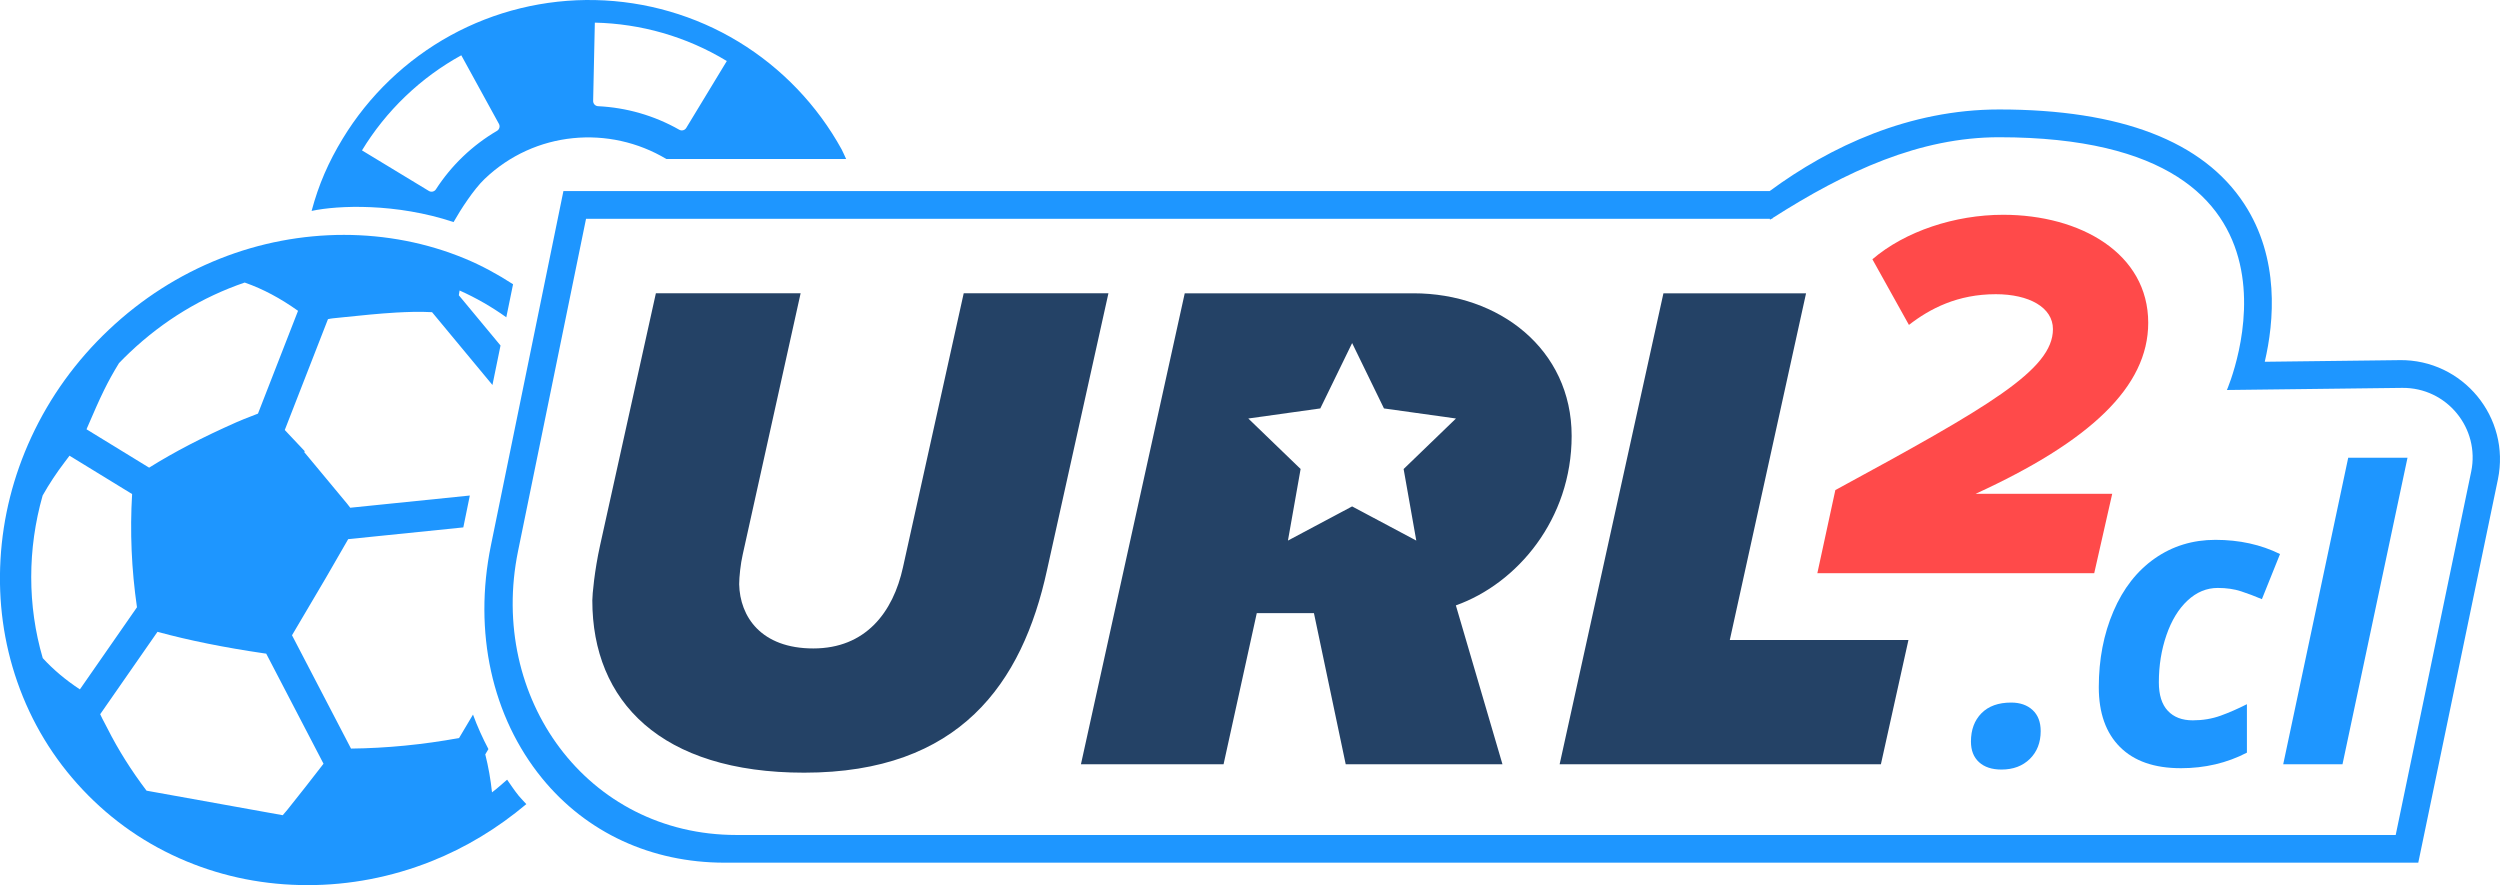
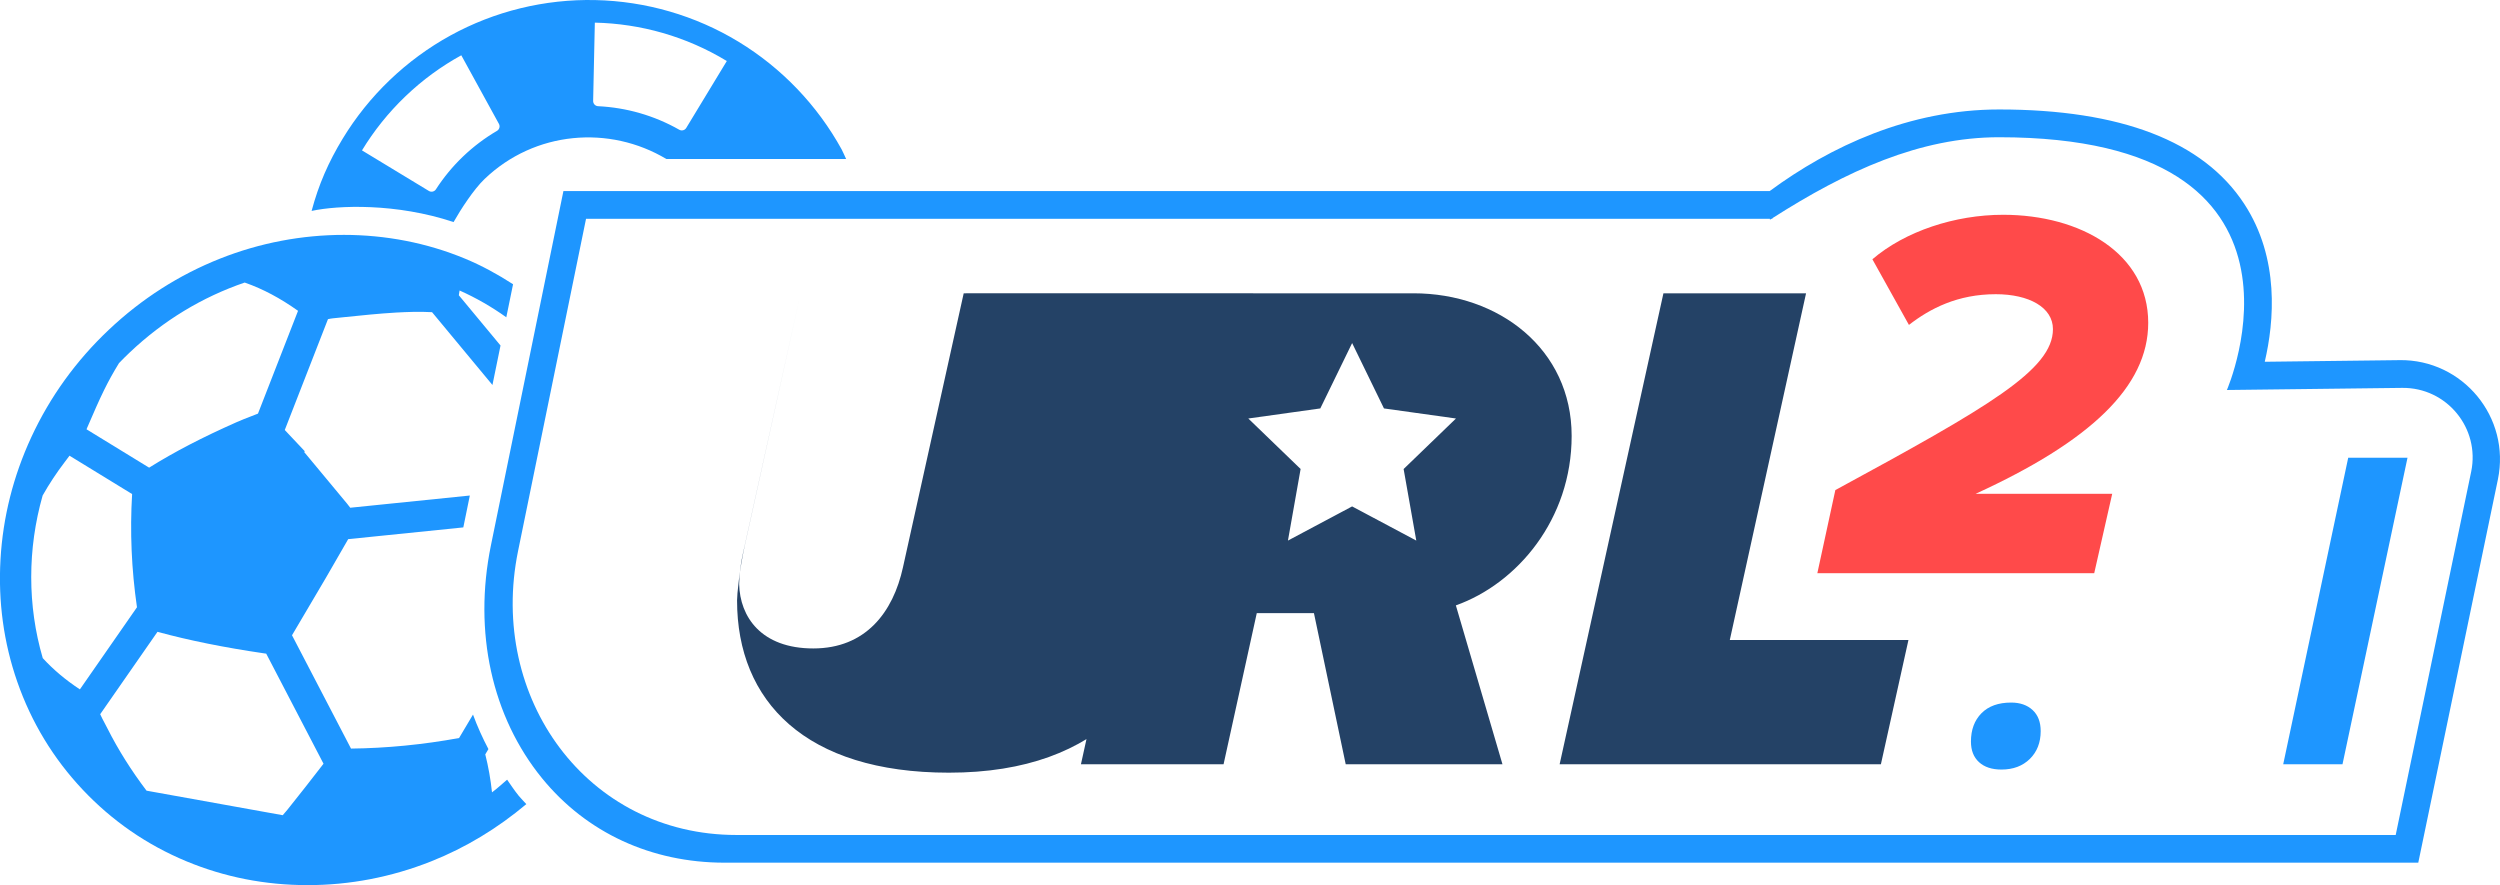
<svg xmlns="http://www.w3.org/2000/svg" id="Layer_2" data-name="Layer 2" viewBox="0 0 113.637 40.231">
  <defs>
    <style>
      .cls-1 {
        fill: #244266;
      }

      .cls-1, .cls-2, .cls-3 {
        stroke-width: 0px;
      }

      .cls-2 {
        fill: #ff4a4a;
      }

      .cls-3 {
        fill: #1e96ff;
      }
    </style>
  </defs>
  <g id="Layer_1-2" data-name="Layer 1">
    <g>
      <path class="cls-3" d="M109.072,16.37l-6.128.074c.425-1.815.688-4.701-.935-7.18-1.862-2.845-5.611-4.288-11.142-4.288-4.081,0-7.669,1.678-10.425,3.708H25.61l-.206,1.008-3.09,15.102c-.804,3.929.045,7.787,2.328,10.585,2.018,2.473,4.963,3.834,8.293,3.834h76.987l.209-1.004,3.41-16.414c.586-2.821-1.588-5.461-4.469-5.426ZM112.327,21.44l-3.431,16.514H33.474c-6.804,0-11.289-6.24-9.926-12.906l3.09-15.102h53.812c0.0.015.001.026.001.041.022-.014.044-.027.066-.041h.046l.003-.03c3.36-2.146,6.7-3.678,10.3-3.678,15.373,0,10.357,11.489,10.357,11.489l7.966-.096c2.023-.024,3.549,1.829,3.138,3.81Z" />
      <g>
        <path class="cls-3" d="M89.589,33.709c0-.537.16-.967.479-1.29.319-.322.768-.484,1.348-.484.406,0,.731.114.976.34.245.227.367.546.367.958,0,.519-.165.94-.492,1.263-.329.322-.758.484-1.29.484-.436,0-.776-.112-1.021-.336-.245-.224-.367-.536-.367-.936Z" />
-         <path class="cls-3" d="M99.126,34.918c-1.2,0-2.121-.321-2.763-.963-.642-.641-.963-1.548-.963-2.718,0-1.265.222-2.416.667-3.452.444-1.035,1.07-1.836,1.876-2.4s1.725-.846,2.758-.846c1.086,0,2.065.215,2.937.645l-.824,2.051c-.322-.137-.639-.256-.949-.358-.311-.101-.663-.152-1.057-.152-.508,0-.966.191-1.375.573-.409.382-.729.906-.958,1.572-.23.666-.345,1.381-.345,2.145,0,.573.135,1.005.407,1.294.271.29.649.434,1.133.434.453,0,.874-.07,1.263-.21.388-.14.788-.315,1.2-.524v2.203c-.908.472-1.911.707-3.009.707Z" />
        <path class="cls-3" d="M106.478,34.739h-2.695l2.955-13.934h2.695l-2.955,13.934Z" />
      </g>
      <path class="cls-2" d="M82.607,26.055l.818-3.778c6.955-3.778,9.891-5.463,9.891-7.316,0-.987-1.083-1.588-2.599-1.588-1.733,0-2.984.65-3.947,1.396l-1.661-2.984c1.492-1.276,3.754-2.022,5.944-2.022,3.514,0,6.594,1.757,6.594,4.91,0,2.912-2.647,5.391-7.846,7.773h6.209l-.818,3.61h-12.587Z" />
-       <path class="cls-1" d="M43.805,13.332l-2.76,12.452c-.449,2.054-1.701,3.691-4.076,3.691s-3.338-1.444-3.37-2.921c0-.321.064-.931.161-1.348l2.632-11.875h-6.579l-2.536,11.457c-.256,1.156-.353,2.247-.353,2.503,0,4.589,3.113,7.831,9.628,7.831,7.06,0,9.917-4.044,11.04-9.211l2.792-12.581h-6.58ZM78.628,29.09l3.466-15.758h-6.483l-4.718,21.407h14.603l1.252-5.648h-8.12ZM71.439,19.815c0-3.947-3.306-6.483-7.189-6.483h-10.398l-4.718,21.407h6.483l1.509-6.868h2.599l1.444,6.868h7.125l-2.118-7.221c2.792-.995,5.263-3.916,5.263-7.703ZM63.801,21.318l.576,3.254-2.917-1.553-2.917,1.553.576-3.254-2.378-2.295,3.273-.458,1.447-2.971,1.447,2.971,3.273.458-2.378,2.295Z" />
+       <path class="cls-1" d="M43.805,13.332l-2.76,12.452c-.449,2.054-1.701,3.691-4.076,3.691s-3.338-1.444-3.37-2.921c0-.321.064-.931.161-1.348l2.632-11.875l-2.536,11.457c-.256,1.156-.353,2.247-.353,2.503,0,4.589,3.113,7.831,9.628,7.831,7.06,0,9.917-4.044,11.04-9.211l2.792-12.581h-6.58ZM78.628,29.09l3.466-15.758h-6.483l-4.718,21.407h14.603l1.252-5.648h-8.12ZM71.439,19.815c0-3.947-3.306-6.483-7.189-6.483h-10.398l-4.718,21.407h6.483l1.509-6.868h2.599l1.444,6.868h7.125l-2.118-7.221c2.792-.995,5.263-3.916,5.263-7.703ZM63.801,21.318l.576,3.254-2.917-1.553-2.917,1.553.576-3.254-2.378-2.295,3.273-.458,1.447-2.971,1.447,2.971,3.273.458-2.378,2.295Z" />
      <path class="cls-3" d="M22.026,8.136c2.285-2.188,5.676-2.458,8.265-.908h8.17c-.072-.143-.126-.295-.203-.435-.551-1.001-1.232-1.928-2.024-2.755-.794-.829-1.691-1.549-2.665-2.141C31.611.708,29.361.054,27.059.003c-2.3-.05-4.578.507-6.586,1.611-1.0.55-1.927,1.231-2.755,2.024-.829.793-1.549,1.69-2.141,2.665-.647,1.065-1.093,2.086-1.413,3.285,1.186-.259,3.843-.364,6.453.506.322-.569.912-1.482,1.409-1.958ZM27.037,1.029c2.087.045,4.162.629,6,1.745l-1.844,3.041c-.066.109-.207.145-.318.082-1.142-.65-2.41-1.008-3.69-1.07-.128-.006-.227-.113-.224-.24l.077-3.558ZM19.495,8.68l-3.041-1.844c.536-.882,1.193-1.709,1.974-2.457.78-.748,1.636-1.369,2.54-1.866l1.711,3.118c.061.112.022.252-.088.317-.547.321-1.066.709-1.544,1.166-.478.458-.888.959-1.232,1.492-.069.107-.211.14-.32.074Z" />
      <path class="cls-3" d="M23.576,36.169c-.19-.233-.353-.484-.525-.729-.229.193-.448.399-.687.576-.061-.583-.163-1.161-.306-1.726l.143-.24c-.266-.507-.503-1.028-.701-1.569l-.633,1.066c-1.646.301-3.297.462-4.912.48l-2.682-5.151c.517-.868,1.031-1.74,1.54-2.611.341-.584.678-1.171,1.014-1.758l5.233-.534.296-1.449-5.436.555c-.046-.062-.093-.122-.141-.182-.496-.601-.995-1.199-1.494-1.798l-.46-.553.032-.032-.913-.968,1.964-5.039c.074-.017.148-.03.223-.038l.545-.056c.765-.079,1.555-.161,2.329-.206.488-.027,1.06-.05,1.634-.017l2.745,3.309.367-1.794-1.895-2.284c.013-.073.024-.145.034-.217.753.336,1.461.744,2.124,1.218l.307-1.502c-.691-.447-1.415-.845-2.187-1.165-3.464-1.437-7.5-1.438-11.124-.003-1.872.742-3.576,1.831-5.065,3.239-1.488,1.406-2.672,3.047-3.521,4.879-.819,1.768-1.291,3.637-1.401,5.556-.111,1.921.146,3.793.763,5.565.64,1.839,1.64,3.489,2.973,4.903,1.334,1.416,2.92,2.511,4.716,3.256,1.73.719,3.582,1.083,5.506,1.083,1.917,0,3.808-.363,5.619-1.081,1.573-.624,3.018-1.506,4.324-2.601-.115-.129-.238-.247-.349-.382ZM3.962,19.443l.084-.193c.221-.513.443-1.027.69-1.529.201-.411.431-.821.674-1.217.162-.168.329-.334.5-.496,1.519-1.436,3.272-2.5,5.212-3.165l.028.01c.804.283,1.59.701,2.397,1.275l-1.821,4.673-.297.116c-.228.088-.456.176-.679.275-1.554.688-2.821,1.346-3.972,2.065l-2.844-1.742c.008-.026.017-.05.026-.073ZM3.631,31.335c-.655-.431-1.208-.897-1.688-1.421-.7-2.391-.695-4.962-.005-7.391.301-.532.638-1.042,1.002-1.518l.125-.166c.031-.042.063-.084.094-.126l2.846,1.744c-.101,1.702-.029,3.424.221,5.146l-2.595,3.733ZM13.065,36.805l-.001.001c-.068.085-.139.167-.212.249l-6.191-1.115c-.693-.915-1.289-1.862-1.771-2.817l-.126-.242c-.073-.137-.146-.275-.21-.416l2.605-3.746.021.006c1.426.387,3.0.705,4.838.975.029.004.057.008.083.011l2.605,5.004c-.54.701-1.086,1.399-1.641,2.09Z" />
    </g>
  </g>
</svg>